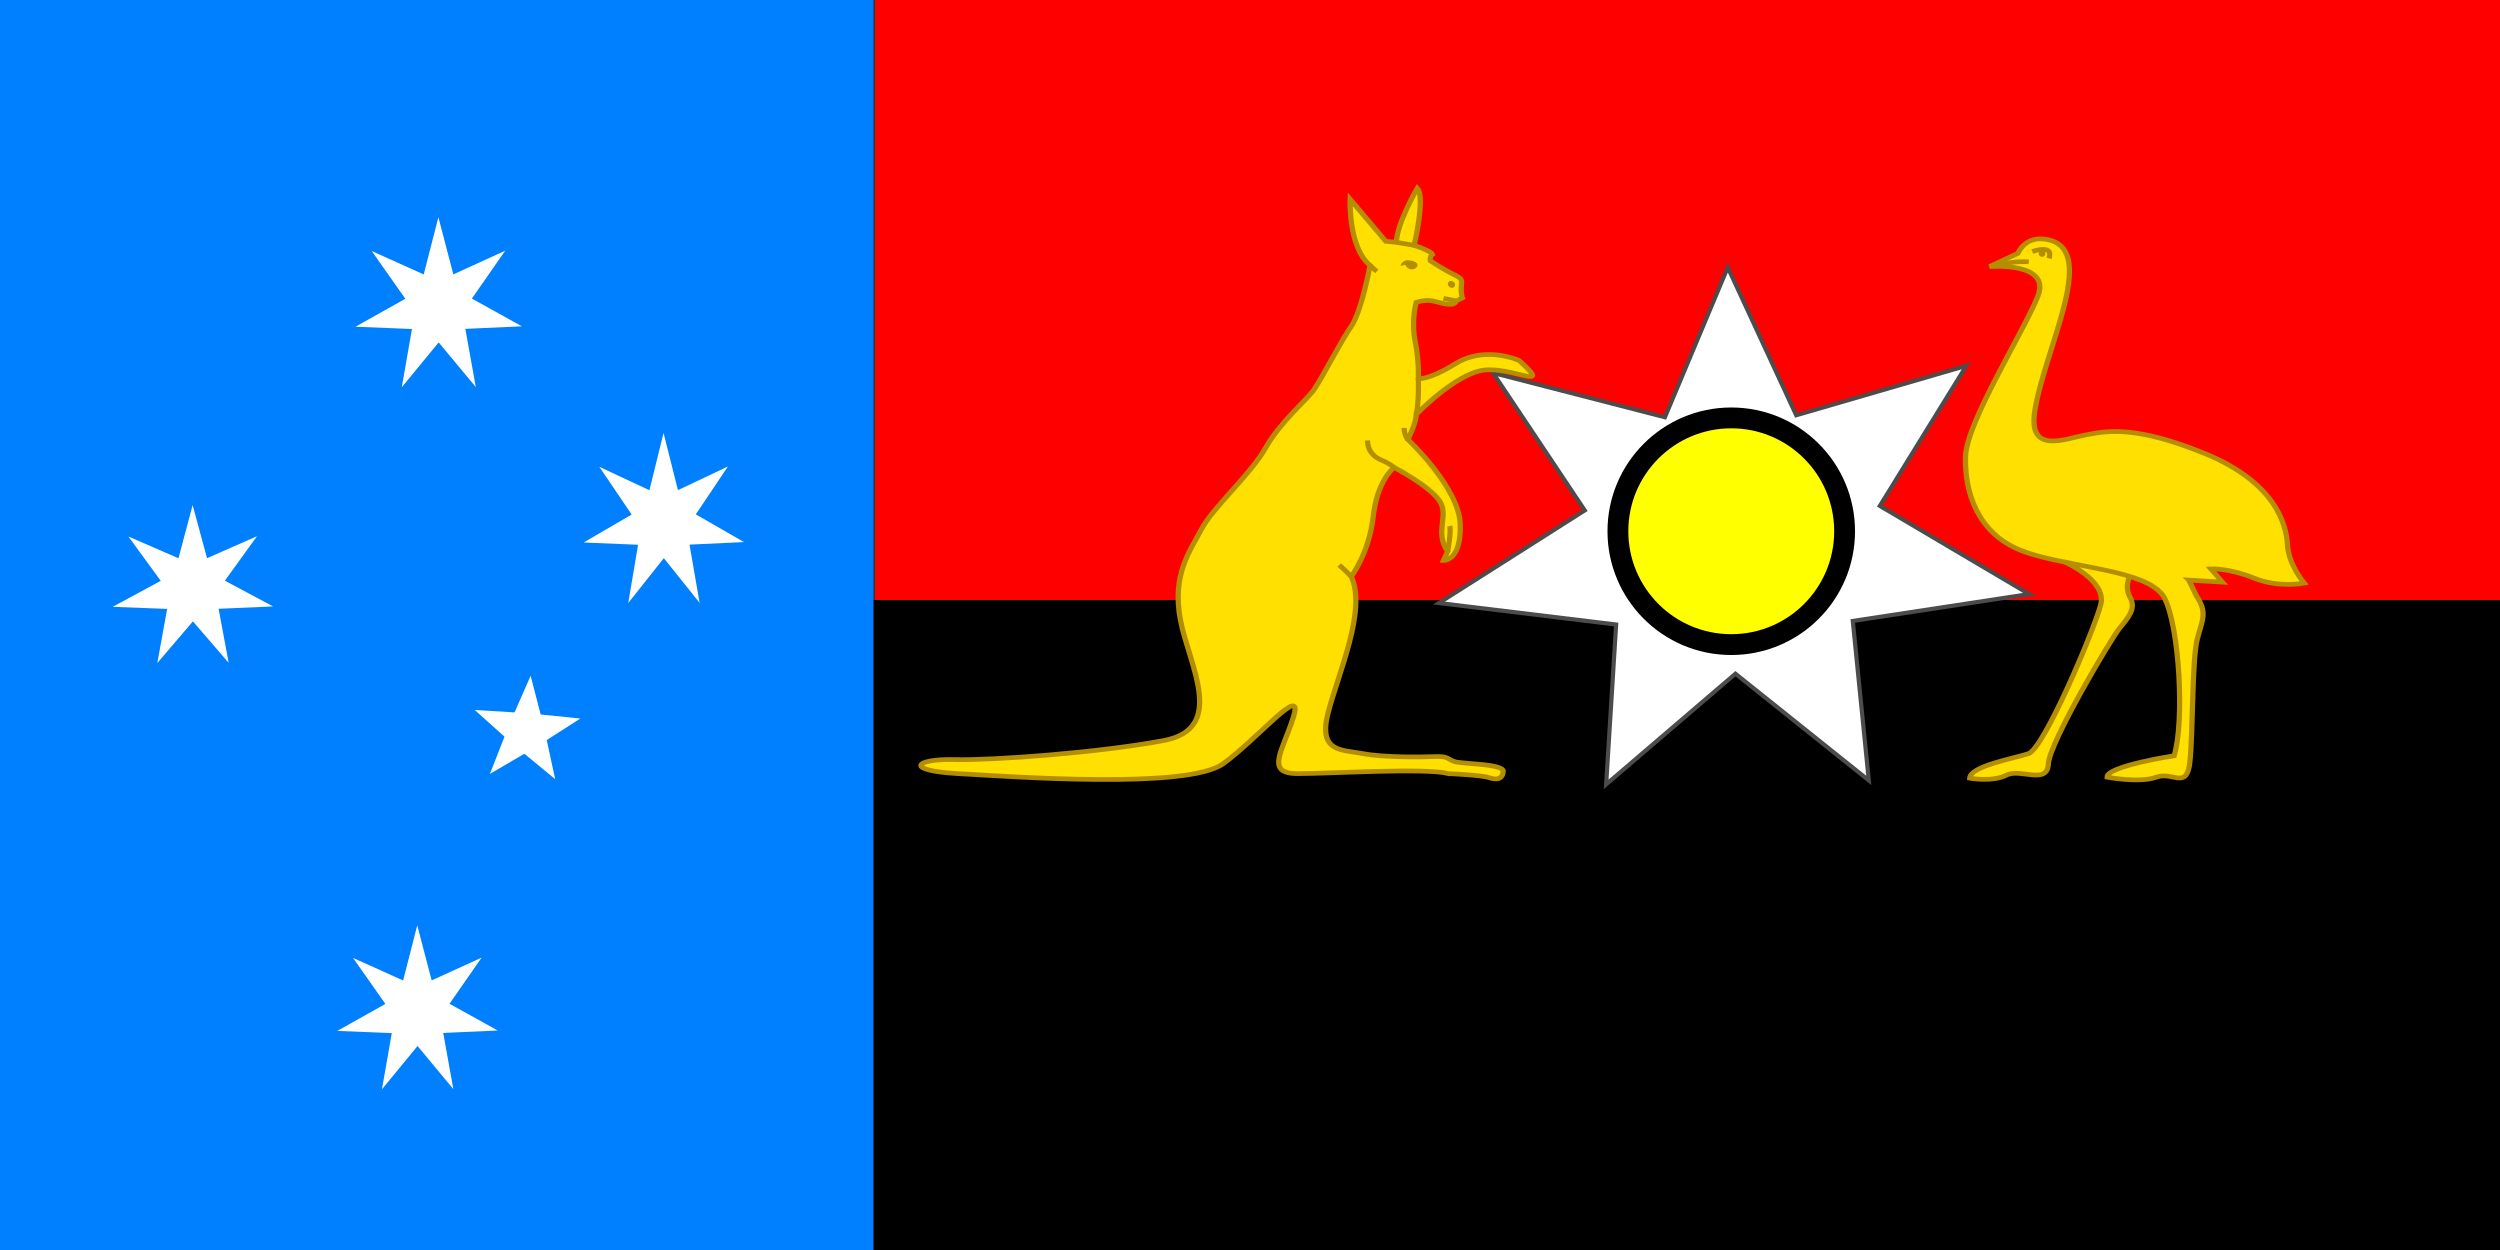
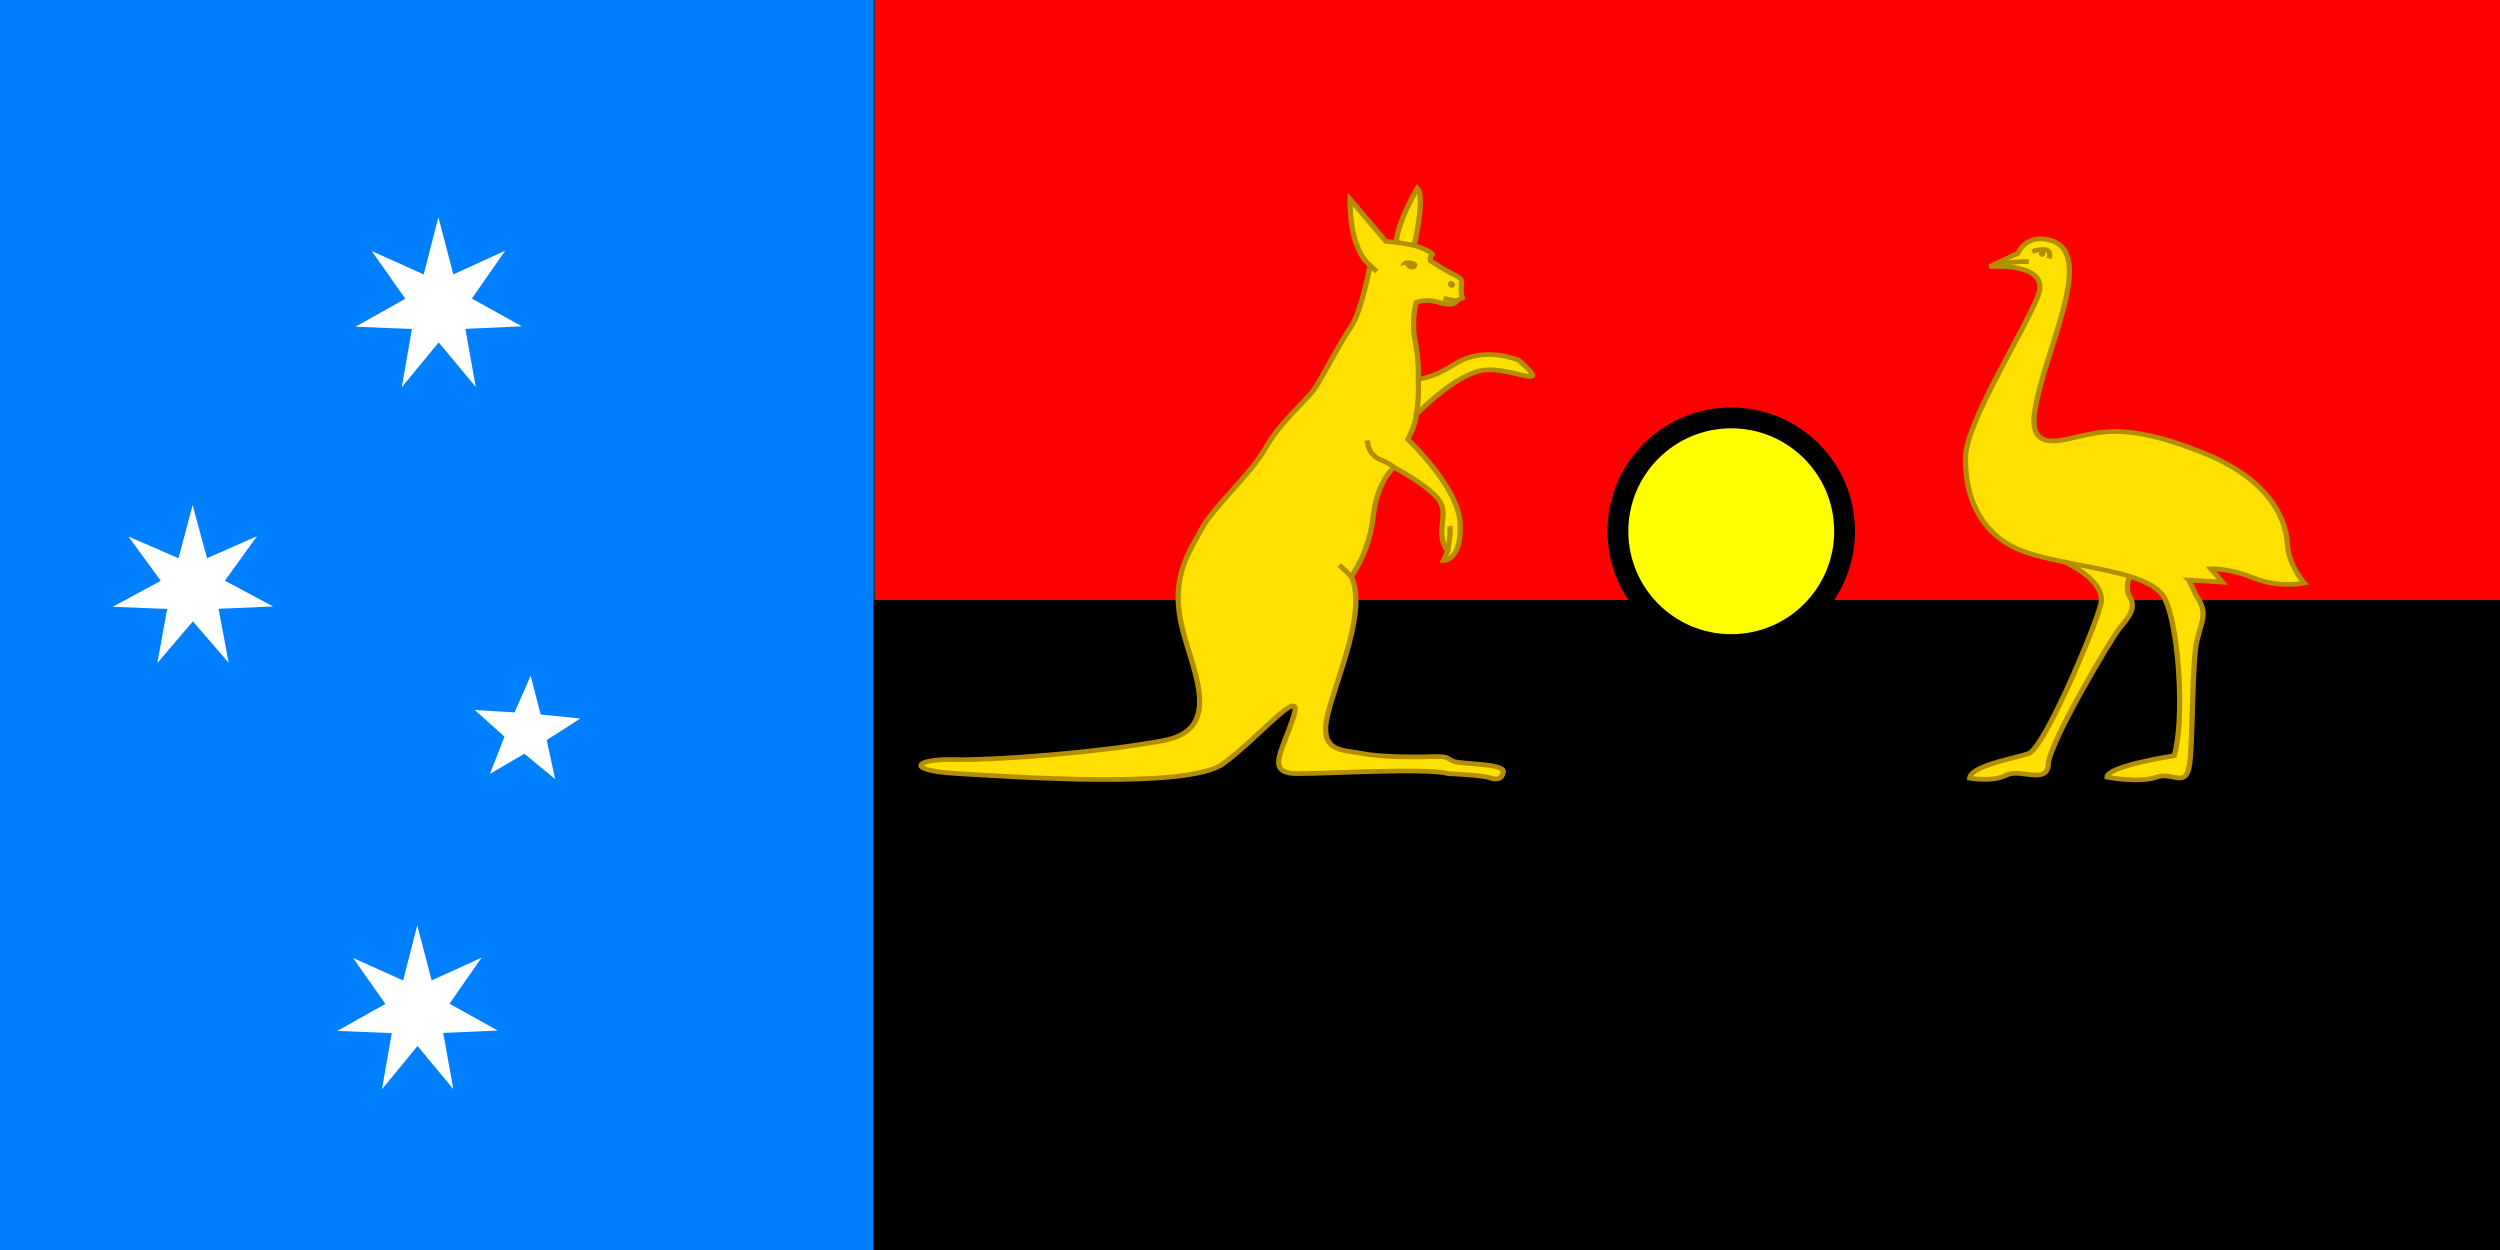
<svg xmlns="http://www.w3.org/2000/svg" width="600" height="300">
  <rect width="100%" height="100%" fill="#333333" stroke="none" />
  <title>Alternate Australian Flag</title>
  <g>
    <title>Layer 1</title>
    <path fill="#ff0000" d="m600,195l-390,0l0,-197l390,0l0,197z" id="path3743" />
    <rect fill="#000000" stroke-width="null" stroke-dasharray="null" stroke-linejoin="null" stroke-linecap="null" x="209" y="144" width="393" height="161" id="svg_41" />
    <rect height="496.063" id="svg_27" width="348.043" x="734.694" y="227.839" stroke-width="1pt" fill-rule="evenodd" fill="#007fff" transform="matrix(0.603, 0, 0, 0.605, -443.264, -137.878)" />
    <g id="svg_21" transform="matrix(0.604, 0, 0, 0.606, -443.615, -138.031)">
      <polygon id="svg_26" points="875.695,357.174 895.507,346.092 882.174,327.199 902.825,336.464 908.658,313.8 914.595,336.434 935.202,327.066 921.957,346.026 941.82,357.008 919.365,358.016 923.527,381.078 908.772,363.375 894.099,381.152 898.154,358.069 875.695,357.174 " stroke-width="1pt" fill-rule="evenodd" fill="#ffffff" />
-       <polygon id="svg_25" points="966.358,442.624 985.451,431.543 972.602,412.649 992.503,421.914 998.124,399.25 1003.846,421.884 1023.705,412.516 1010.941,431.476 1030.083,442.458 1008.443,443.466 1012.454,466.528 998.235,448.826 984.094,466.603 988.002,443.519 966.358,442.624 " stroke-width="1pt" fill-rule="evenodd" fill="#ffffff" />
      <polygon id="svg_24" points="868.494,636.054 887.587,625.368 874.738,607.147 894.639,616.082 900.26,594.226 905.982,616.054 925.841,607.019 913.077,625.304 932.218,635.894 910.579,636.866 914.589,659.106 900.37,642.035 886.229,659.178 890.137,636.917 868.494,636.054 " stroke-width="1pt" fill-rule="evenodd" fill="#ffffff" />
      <polygon id="svg_23" points="779.237,468.096 798.33,457.805 785.481,440.258 805.382,448.863 811.003,427.814 816.725,448.835 836.584,440.135 823.82,457.743 842.961,467.942 821.322,468.878 825.332,490.297 811.113,473.856 796.972,490.366 800.88,468.928 779.237,468.096 " stroke-width="1pt" fill-rule="evenodd" fill="#ffffff" />
      <polygon id="svg_22" points="929.129,534.268 934.92,519.517 923.1,508.961 938.919,509.91 945.307,495.407 949.292,510.744 965.06,512.338 951.704,520.867 955.061,536.356 942.821,526.289 929.129,534.268 " stroke-width="1pt" fill-rule="evenodd" fill="#ffffff" />
    </g>
    <g id="svg_45">
      <g transform="matrix(1.258, 0, 0, 1.129, 54.935, 10.918)" id="g3777">
        <path fill="#ffe000" d="m373.916,113.642l0.801,1.861l0.598,1.395c2.199,3.691 1.199,4.992 0.199,9.334c-1,4.342 -0.797,19.971 -1.398,26.049c-0.602,6.08 -3.199,1.955 -6.398,3.256c-3.203,1.305 -9.402,0 -9.402,0c0,-2.387 12.801,-4.557 12.801,-4.557c2,-7.383 1,-27.135 -1.801,-33.43c-0.418,-0.945 -1.141,-1.752 -2.09,-2.455c-5.395,-3.984 -18.168,-4.611 -25.309,-7.749c-8.402,-3.689 -10.801,-12.59 -10.602,-19.971c0.199,-7.381 11.199,-26.701 13.801,-34.081c2.602,-7.381 -9.199,-6.295 -9.199,-6.295l5.398,-2.823c0,0 1.398,-4.115 6,-2.821c9.266,2.605 -1,23.3 -2.801,36.469c-1.238,9.06 5.602,5.861 9.602,4.993c4,-0.868 9.398,-2.171 22.801,3.907c13.398,6.079 15.598,14.979 15.801,19.319c0.199,4.342 3.199,8.25 3.199,8.25c0,0 -4.801,1.084 -9.602,-1.086c-4.801,-2.17 -8.199,-1.953 -8.199,-1.953l2.199,2.82l-6.399,-0.432z" id="path3779" />
        <path fill="#ffe000" d="m350.116,109.736c0,0 8.199,3.906 7,9.117c-1.199,5.207 -10.801,30.605 -13.801,31.691c-3,1.086 -11,2.605 -11.199,5.211c0,0 4.398,0.867 7,-0.65c2.602,-1.52 7.801,2.17 8,-2.389c0.199,-4.559 12,-26.701 13.602,-28.871c1.598,-2.172 3.199,-4.125 2,-6.512c-1.203,-2.389 0,-4.561 0,-4.561" id="path3781" />
        <g id="g3783">
          <path fill="none" stroke="#b38f00" d="m373.916,113.642l0.801,1.861l0.598,1.395c2.199,3.691 1.199,4.992 0.199,9.334c-1,4.342 -0.797,19.971 -1.398,26.049c-0.602,6.08 -3.199,1.955 -6.398,3.256c-3.203,1.305 -9.402,0 -9.402,0c0,-2.387 12.801,-4.557 12.801,-4.557c2,-7.383 1,-27.135 -1.801,-33.43c-0.418,-0.945 -1.141,-1.752 -2.09,-2.455c-5.395,-3.984 -18.168,-4.611 -25.309,-7.749c-8.402,-3.689 -10.801,-12.59 -10.602,-19.971c0.199,-7.381 11.199,-26.701 13.801,-34.081c2.602,-7.381 -9.199,-6.295 -9.199,-6.295l5.398,-2.823c0,0 1.398,-4.115 6,-2.821c9.266,2.605 -1,23.3 -2.801,36.469c-1.238,9.06 5.602,5.861 9.602,4.993c4,-0.868 9.398,-2.171 22.801,3.907c13.398,6.079 15.598,14.979 15.801,19.319c0.199,4.342 3.199,8.25 3.199,8.25c0,0 -4.801,1.084 -9.602,-1.086c-4.801,-2.17 -8.199,-1.953 -8.199,-1.953l2.199,2.82l-6.399,-0.432z" id="path3785" />
          <path fill="none" stroke="#b38f00" d="m350.116,109.736c0,0 8.199,3.906 7,9.117c-1.199,5.207 -10.801,30.605 -13.801,31.691c-3,1.086 -11,2.605 -11.199,5.211c0,0 4.398,0.867 7,-0.65c2.602,-1.52 7.801,2.17 8,-2.389c0.199,-4.559 12,-26.701 13.602,-28.871c1.598,-2.172 3.199,-4.125 2,-6.512c-1.203,-2.389 0,-4.561 0,-4.561" id="path3787" />
          <path fill="none" stroke="#b38f00" d="m335.916,47c0,0 4.398,-1.303 7.465,-1.014" id="path3789" />
          <path fill="none" stroke="#b38f00" d="m344.049,43.815c0,0 4.133,-1.736 3.199,1.447" id="path3791" />
        </g>
        <path fill="#b38f00" d="m346.555,44.25c0,0.384 -0.287,0.695 -0.639,0.695c-0.355,0 -0.641,-0.312 -0.641,-0.695c0,-0.383 0.285,-0.693 0.641,-0.693c0.352,0 0.639,0.309 0.639,0.693z" id="path3793" />
      </g>
-       <path fill="#ffffff" fill-rule="evenodd" stroke="#4c4c4c" stroke-miterlimit="4" id="path5945" d="m486.982,142.584l-42.314,6.443l3.845,38.263l-32.01,-25.594l-31.025,26.547l2.398,-38.358l-42.533,-5.159l35,-22.238l-22.012,-32.981l41.247,10.628l15.084,-35.967l16.434,35.49l40.822,-11.869l-20.754,33.628l35.82,21.166z" />
      <g transform="matrix(1.258, 0, 0, 1.129, 54.935, 10.918)" id="g3749">
        <path fill="#ffe000" d="m232.715,154.781c-4.399,-1.275 -22.399,0 -28.8,0c-6.401,0 -2.8,-4.893 -0.8,-12.125c2,-7.23 -6.601,4.469 -13.4,9.998c-6.799,5.529 -40.2,2.764 -50.6,2.127c-10.4,-0.639 -8.2,-3.191 -0.8,-2.979c7.399,0.213 27.8,-1.488 40,-4.041c12.199,-2.553 4.8,-16.166 3.199,-25.736c-1.6,-9.57 1.801,-14.462 4,-19.141c2.2,-4.68 9.4,-11.698 12.2,-17.229c2.8,-5.531 7.8,-10.208 9.2,-12.335c1.4,-2.127 5.2,-10.423 7.2,-13.613c2,-3.19 3.6,-12.974 3.6,-12.974c-4.2,-3.829 -3.8,-14.038 -3.8,-14.038l6.8,8.933l2,0.213c0.2,-4.254 4,-11.485 4,-11.485c1.601,1.914 -0.6,12.124 -0.6,12.124c3.399,1.275 3.5,1.914 3.5,1.914c-0.601,0.425 -0.4,1.382 -0.4,1.382c0,0 2.601,1.914 4.4,2.872c1.8,0.956 1.6,1.169 1.5,2.658c-0.101,1.488 0.2,2.34 0.2,2.34l-1.101,0.638c-0.6,1.489 -3.1,0.319 -4.6,0c-1.5,-0.318 -3.101,0.319 -3.101,0.319c0,0 -1,3.829 -0.199,8.295c0.8,4.467 0.6,7.87 0.6,7.87c0,0 1.6,0.638 7.2,-3.19c5.6,-3.828 12,-0.638 12,-0.638c6.801,6.806 -1.408,1.229 -6.809,2.079c-5.399,0.851 -12.792,9.405 -12.792,9.405c0,1.914 -1.6,5.317 -1.6,5.317c0,0 9.8,10.209 10,18.079c0.2,7.869 -3.2,7.658 -3.2,7.658l0.8,-1.916c-2.6,-4.254 0.4,-7.656 -1.6,-10.847c-2,-3.191 -8.6,-7.02 -8.6,-7.02c0,0 -3.2,2.553 -4,10.422c-0.801,7.87 -4.2,12.762 -4.2,12.762c3,7.018 -2.4,20.418 -4.4,28.926c-2,8.508 2.601,7.869 6.601,8.721c4,0.852 11.201,0.744 13.8,0.637c2.6,-0.105 2.3,0.533 3.7,1.064c1.399,0.531 9.5,0.426 9.3,2.127c-0.2,1.701 -1.3,1.809 -2.7,1.277c-1.4,-0.532 -7.698,-0.85 -7.698,-0.85z" id="path3751" />
        <g id="g3753">
          <path fill="none" stroke="#b38f00" d="m232.715,154.781c-4.399,-1.275 -22.399,0 -28.8,0c-6.401,0 -2.8,-4.893 -0.8,-12.125c2,-7.23 -6.601,4.469 -13.4,9.998c-6.799,5.529 -40.2,2.764 -50.6,2.127c-10.4,-0.639 -8.2,-3.191 -0.8,-2.979c7.399,0.213 27.8,-1.488 40,-4.041c12.199,-2.553 4.8,-16.166 3.199,-25.736c-1.6,-9.57 1.801,-14.462 4,-19.141c2.2,-4.68 9.4,-11.698 12.2,-17.229c2.8,-5.531 7.8,-10.208 9.2,-12.335c1.4,-2.127 5.2,-10.423 7.2,-13.613c2,-3.19 3.6,-12.974 3.6,-12.974c-4.2,-3.829 -3.8,-14.038 -3.8,-14.038l6.8,8.933l2,0.213c0.2,-4.254 4,-11.485 4,-11.485c1.601,1.914 -0.6,12.124 -0.6,12.124c3.399,1.275 3.5,1.914 3.5,1.914c-0.601,0.425 -0.4,1.382 -0.4,1.382c0,0 2.601,1.914 4.4,2.872c1.8,0.956 1.6,1.169 1.5,2.658c-0.101,1.488 0.2,2.34 0.2,2.34l-1.101,0.638c-0.6,1.489 -3.1,0.319 -4.6,0c-1.5,-0.318 -3.101,0.319 -3.101,0.319c0,0 -1,3.829 -0.199,8.295c0.8,4.467 0.6,7.87 0.6,7.87c0,0 1.6,0.638 7.2,-3.19c5.6,-3.828 12,-0.638 12,-0.638c6.801,6.806 -1.408,1.229 -6.809,2.079c-5.399,0.851 -12.792,9.405 -12.792,9.405c0,1.914 -1.6,5.317 -1.6,5.317c0,0 9.8,10.209 10,18.079c0.2,7.869 -3.2,7.658 -3.2,7.658l0.8,-1.916c-2.6,-4.254 0.4,-7.656 -1.6,-10.847c-2,-3.191 -8.6,-7.02 -8.6,-7.02c0,0 -3.2,2.553 -4,10.422c-0.801,7.87 -4.2,12.762 -4.2,12.762c3,7.018 -2.4,20.418 -4.4,28.926c-2,8.508 2.601,7.869 6.601,8.721c4,0.852 11.201,0.744 13.8,0.637c2.6,-0.105 2.3,0.533 3.7,1.064c1.399,0.531 9.5,0.426 9.3,2.127c-0.2,1.701 -1.3,1.809 -2.7,1.277c-1.4,-0.532 -7.698,-0.85 -7.698,-0.85z" id="path3755" />
          <path fill="none" stroke="#b38f00" d="m234.215,54.283c0,0 -1.2,-0.213 -2.5,-0.531" id="path3757" />
          <path fill="none" stroke="#b38f00" d="m217.715,46.733c0,0 0.5,0.638 1.3,1.275" id="path3759" />
          <path fill="none" stroke="#b38f00" d="m226.915,70.768c0,0 0.2,4.68 -0.4,7.656" id="path3761" />
-           <path fill="none" stroke="#b38f00" d="m224.915,83.741c0,0 -0.7,-0.851 -0.7,-2.445" id="path3763" />
          <path fill="none" stroke="#b38f00" d="m222.316,89.696c0,0 -0.9,-0.851 -2.301,-1.488c-1.399,-0.639 -2.699,-1.702 -2.8,-4.254" id="path3765" />
          <path fill="none" stroke="#b38f00" d="m214.116,112.88c0,0 -1.3,-1.488 -2.3,-2.445" id="path3767" />
          <path fill="none" stroke="#b38f00" d="m232.515,107.563c0,0 0.7,-4.146 0.4,-5.423" id="path3769" />
          <path fill="none" stroke="#b38f00" d="m226.116,42.48l-3.4,-0.639" id="path3771" />
        </g>
        <path fill="#b38f00" d="m223.503,46.866c0,0 0.308,-1.849 2.547,-0.984c1.928,0.744 -0.547,3.004 -1.647,0.731l-0.9,0.253z" id="path3773" />
        <path fill="#b38f00" d="m233.673,50.27c0.302,0.287 0.354,0.75 0.114,1.034c-0.238,0.286 -0.677,0.285 -0.979,-0.001c-0.302,-0.286 -0.354,-0.75 -0.114,-1.034c0.238,-0.287 0.677,-0.285 0.979,0.001z" id="path3775" />
      </g>
    </g>
    <circle id="svg_1" r="11.402" cy="127" cx="412" stroke-width="5" stroke="#000000" fill="#FF0000" />
    <circle id="svg_2" r="27.203" cy="127.5" cx="415.5" stroke-width="5" stroke="#000000" fill="#ffff00" />
  </g>
</svg>